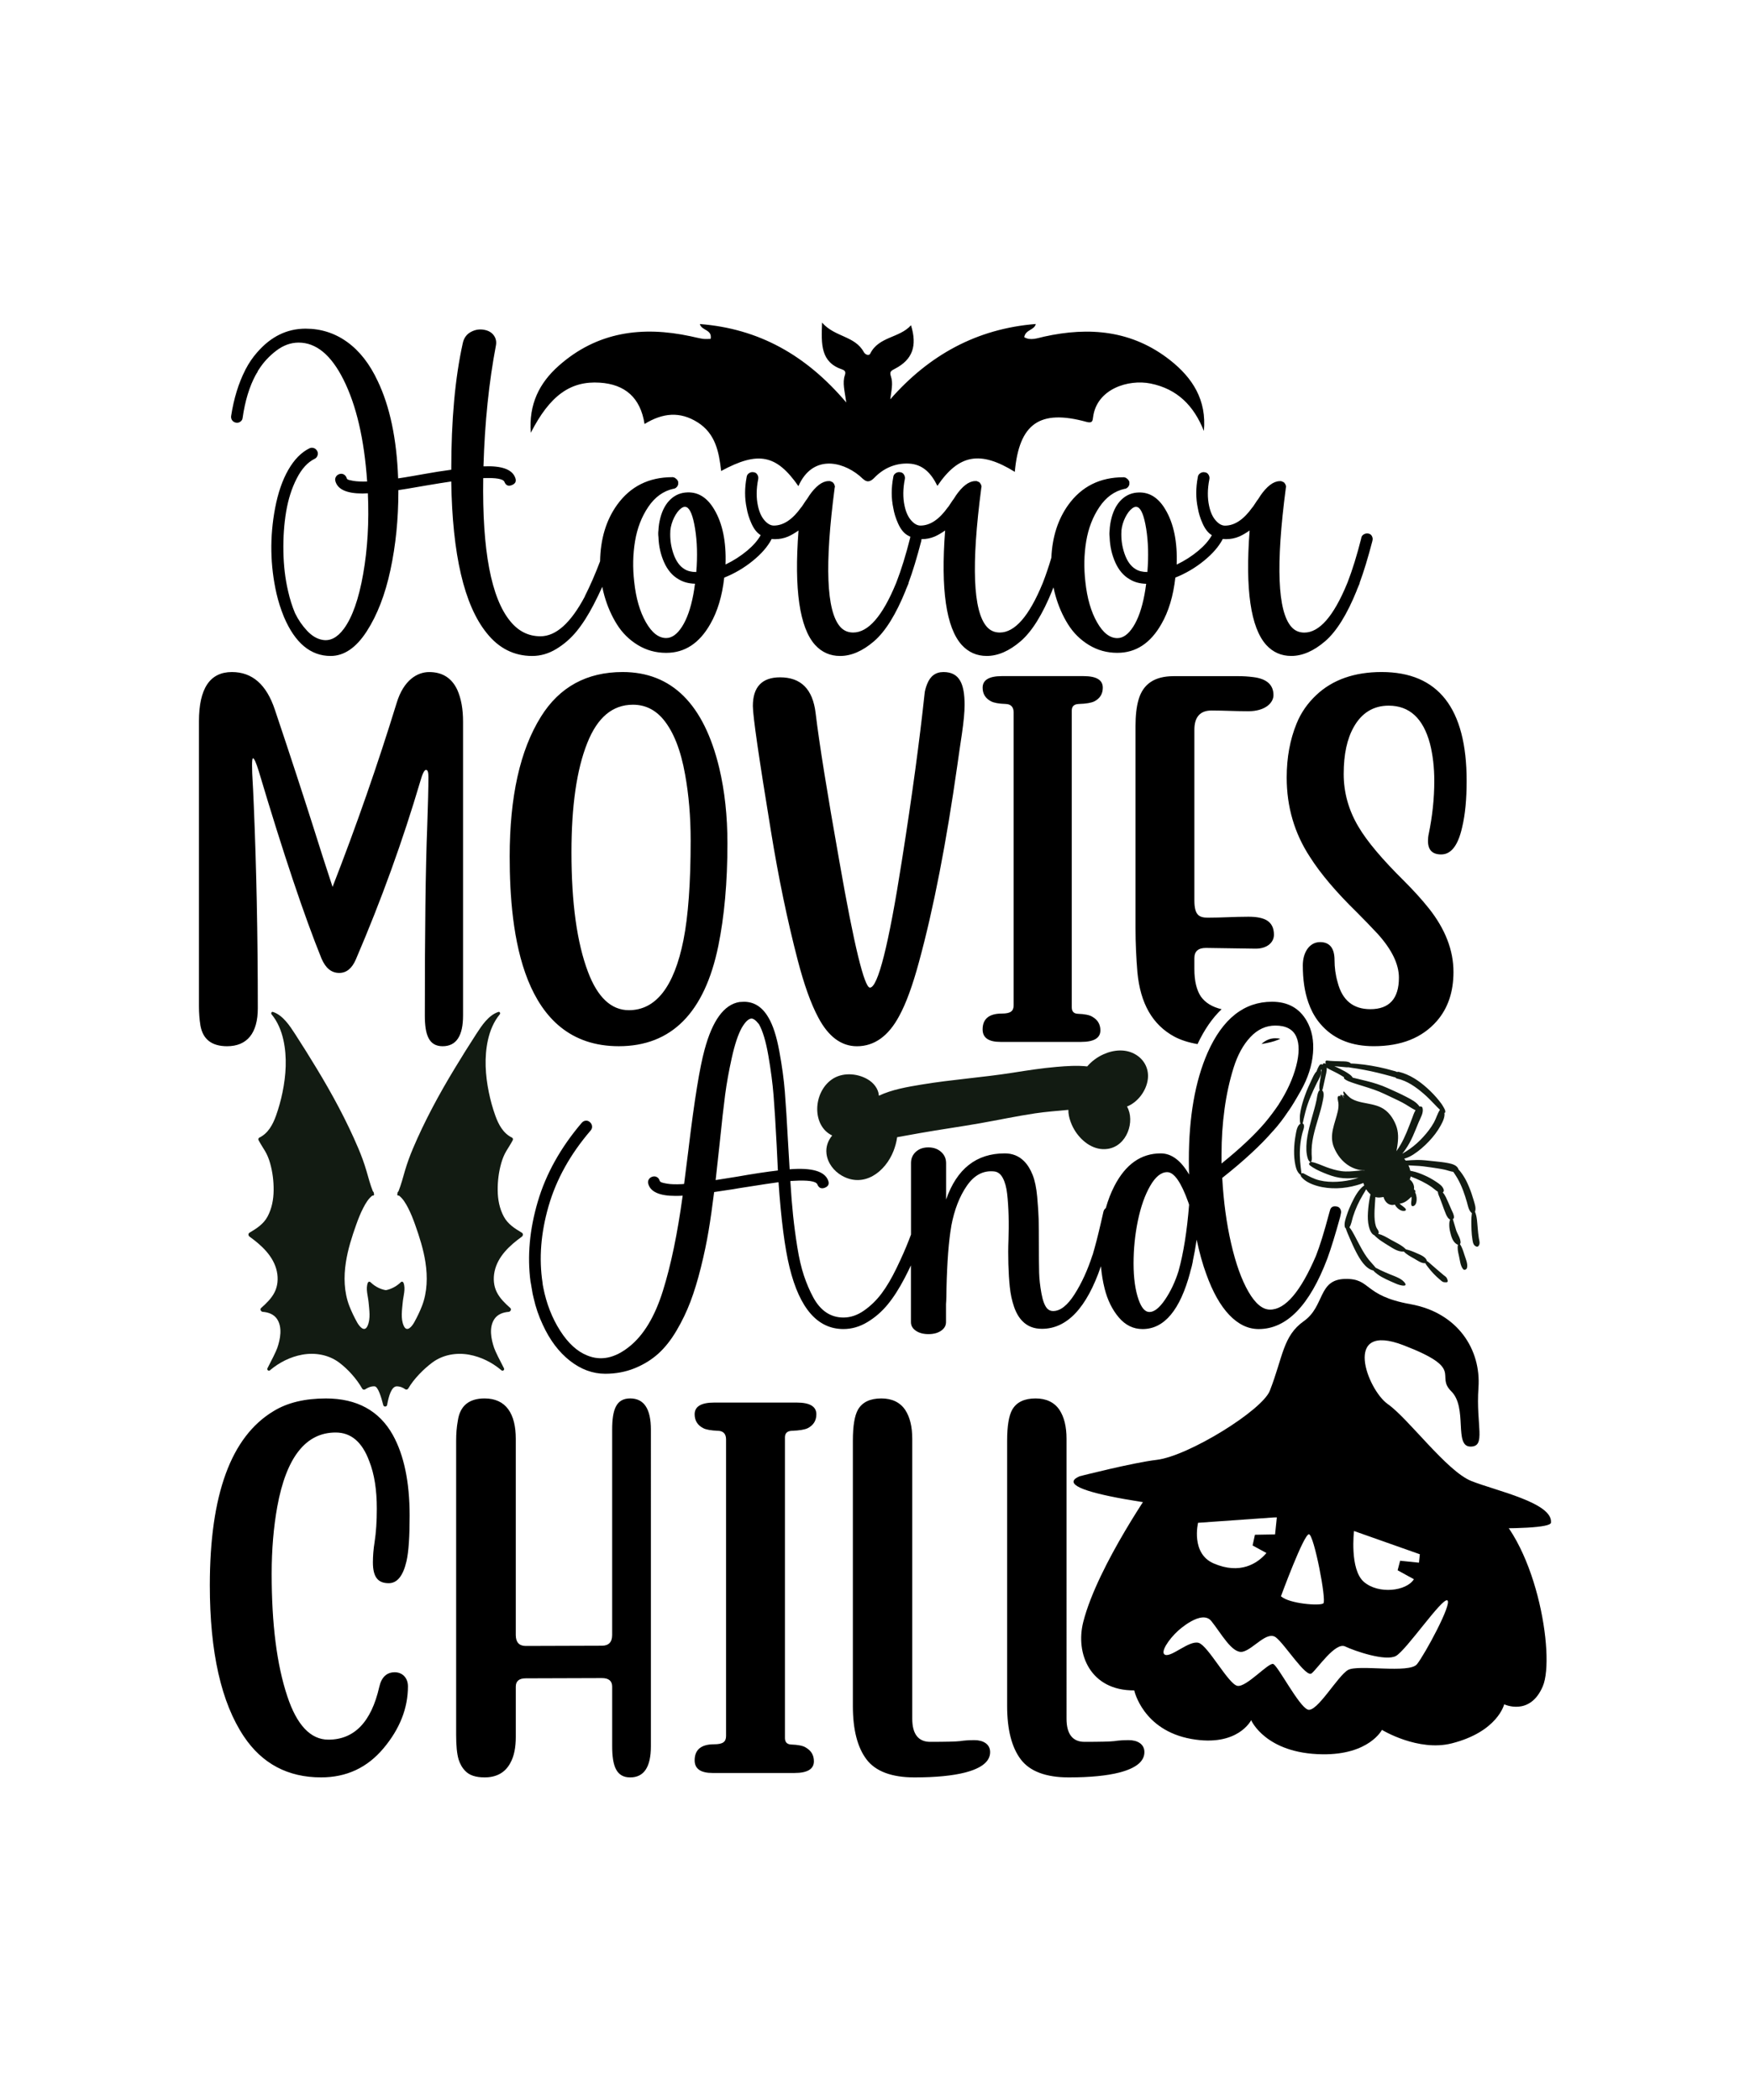
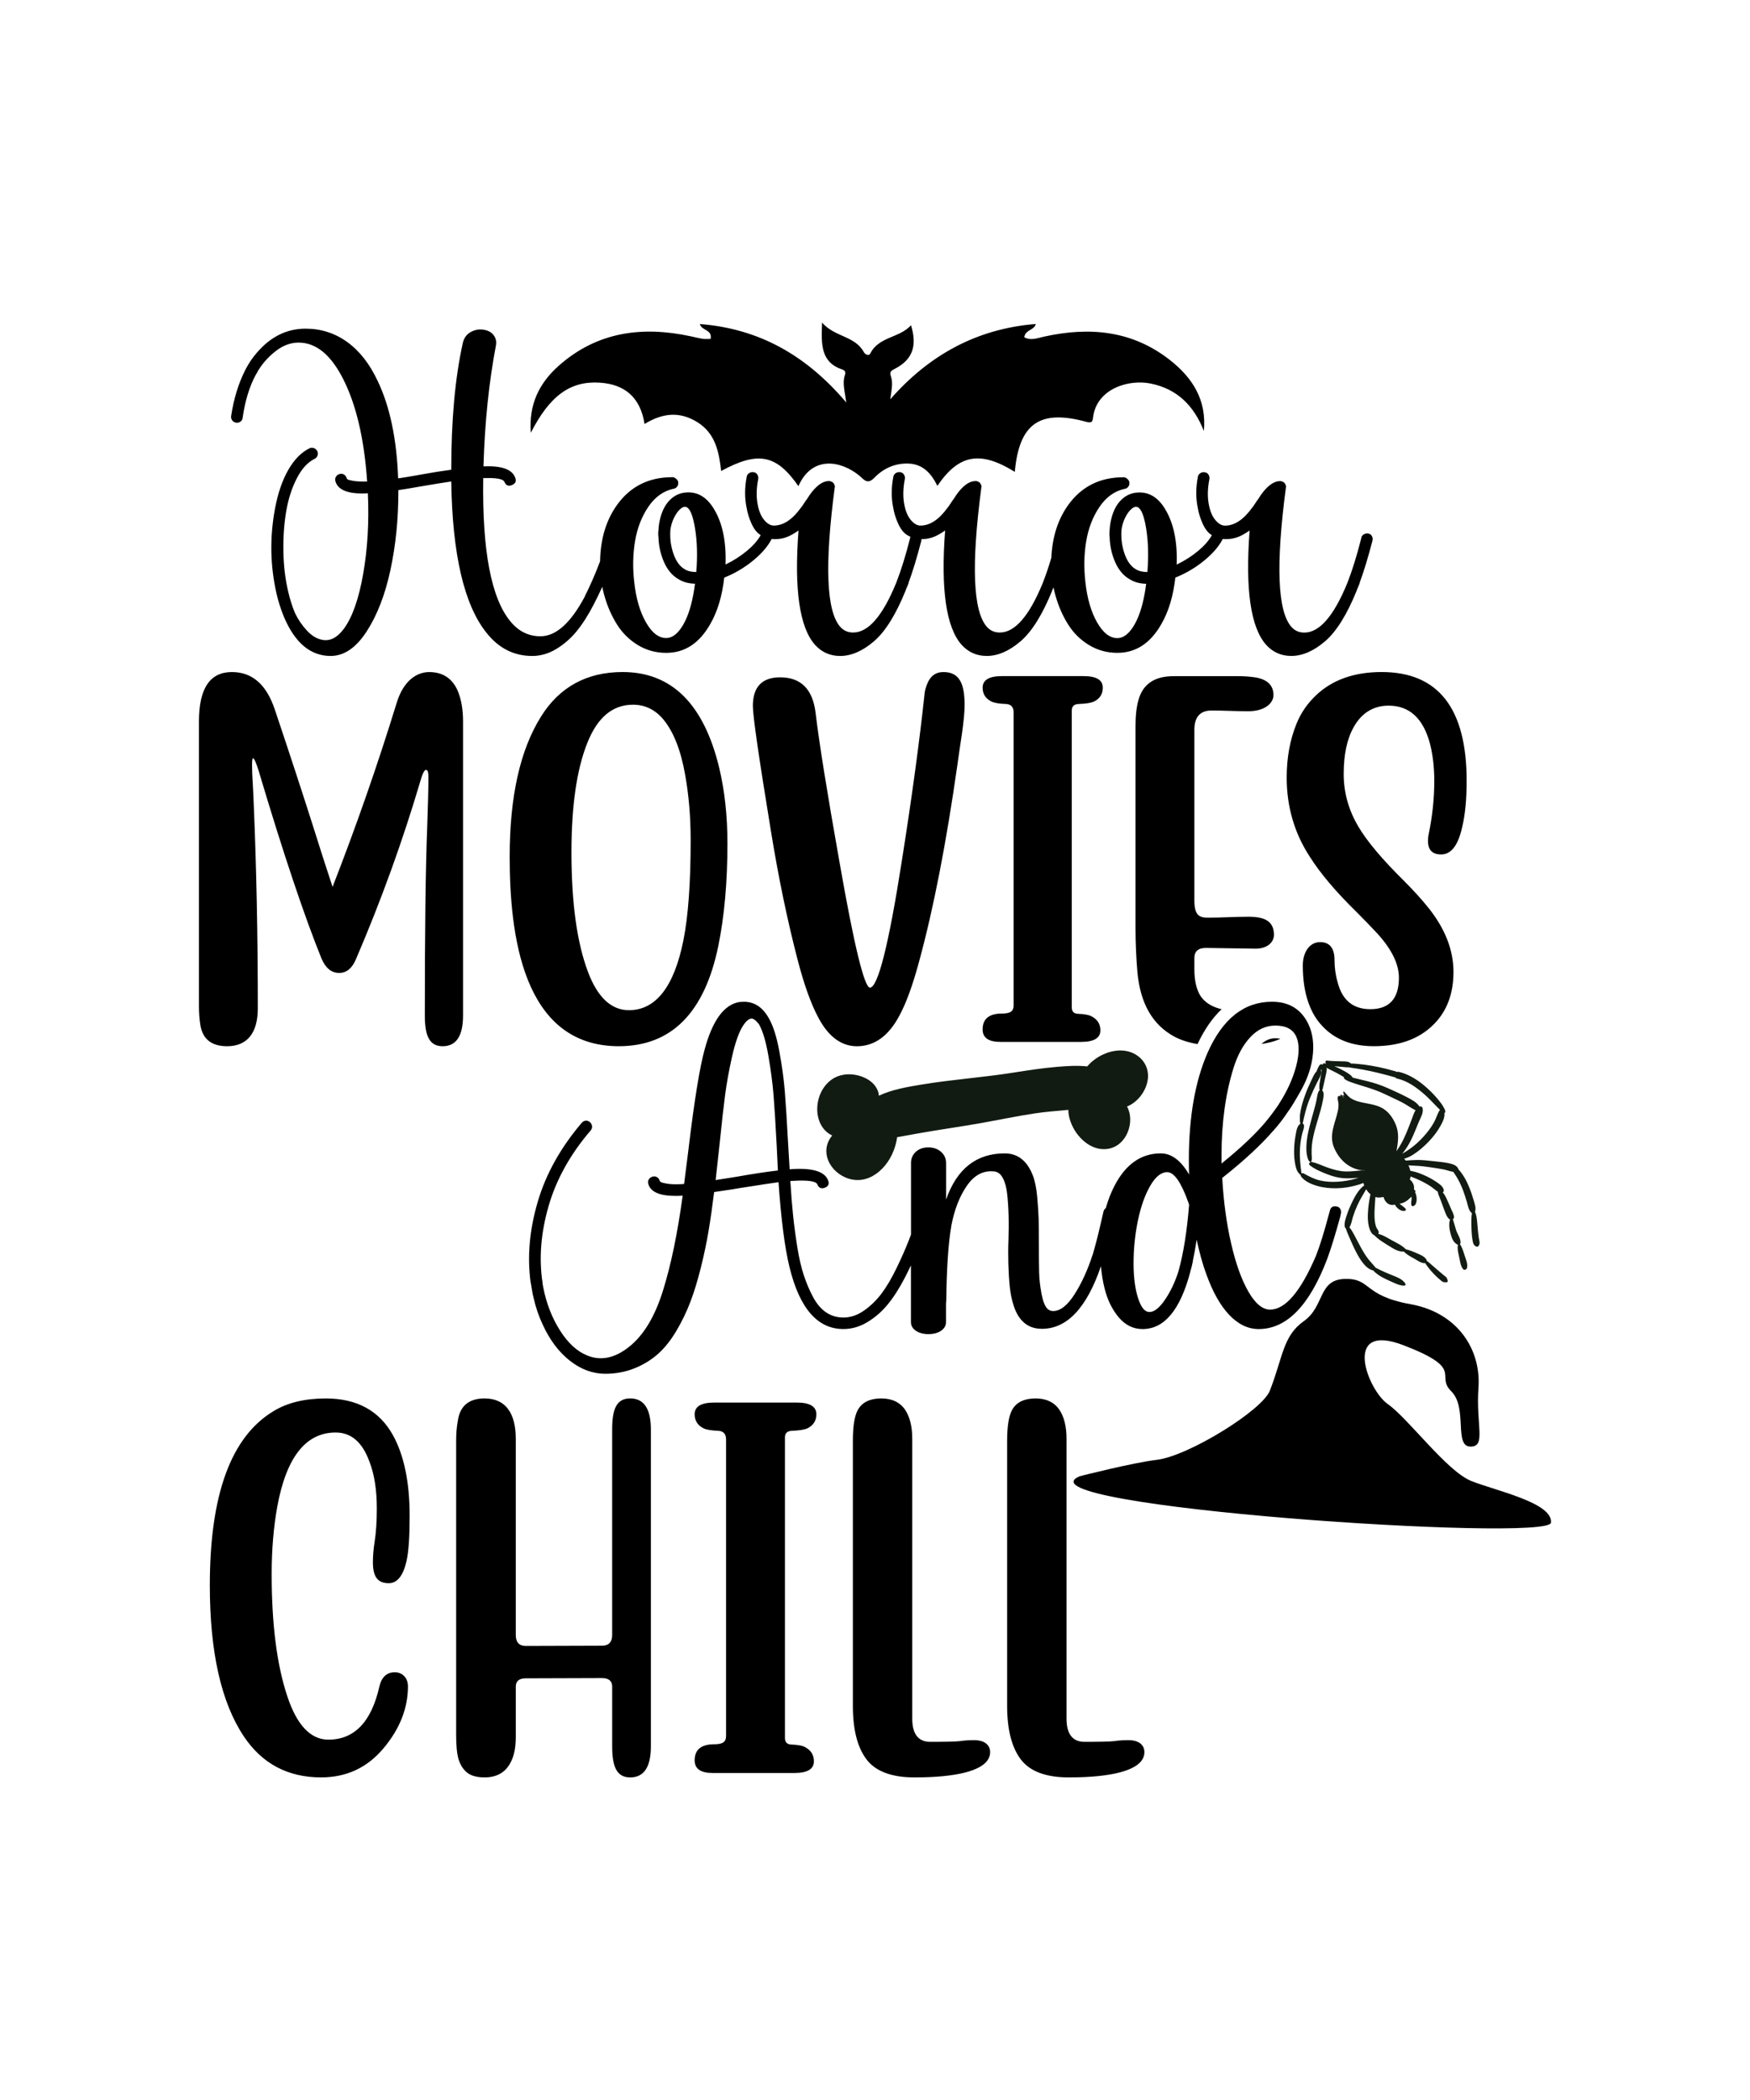
<svg xmlns="http://www.w3.org/2000/svg" version="1.1" id="Layer_1" x="0px" y="0px" viewBox="0 0 1080 1296" style="enable-background:new 0 0 1080 1296;" xml:space="preserve">
  <style type="text/css">
	.st0{fill:#121B12;}
</style>
  <g>
    <path class="st0" d="M888,679.14c-2.16-2.7-4.62-5.25-7.18-7.57c-4.95-4.49-10.85-8.47-17.41-10.06c-0.47-0.11-0.89-0.08-1.25,0.06   c-0.85-0.46-1.86-0.65-2.79-0.91c-1.35-0.38-2.7-0.76-4.06-1.1c-2.96-0.74-5.96-1.34-8.97-1.86c-2.95-0.52-5.91-0.9-8.89-1.15   c-1.22-0.1-2.53-0.21-3.83-0.22c-0.91-1.52-4.89-1.31-6.1-1.35c-2.86-0.12-5.73-0.1-8.58-0.46c-1.11-0.14-1.23,1.38-0.52,1.9   c-0.47-0.08-0.94-0.15-1.41-0.19c-0.45-0.04-0.76,0.47-0.67,0.87c-0.56-0.43-1.48-0.48-2,0.27c-0.8,1.17-1.38,2.46-1.81,3.8   c-1.47,1.44-2.43,3.87-3.18,5.43c-1.48,3.08-2.85,6.21-4,9.44c-1.12,3.14-2.11,6.35-2.72,9.63c-0.28,1.48-0.49,3.02-0.44,4.54   c0.03,1.01-0.01,2.25,0.35,3.26c-2.12,1.34-2.51,4.66-2.95,7.01c-0.59,3.17-0.9,6.41-0.95,9.63c-0.05,3.11,0.19,6.22,0.86,9.27   c0.51,2.35,1.36,4.36,3.23,5.81c-0.03,0.33,0.06,0.69,0.3,1c2.4,3.02,6.35,4.69,9.98,5.72c3.92,1.12,8.06,1.52,12.13,1.42   c4.12-0.1,8.28-0.78,12.24-1.91c1.35-0.39,2.73-0.8,4.02-1.36c0.14,0.52,0.31,1.03,0.51,1.53c-3.6,2.54-5.94,7.14-7.78,10.94   c-1.14,2.37-2.14,4.81-2.95,7.31c-0.76,2.33-1.7,4.83-1.25,7.3c0.08,0.43,0.3,0.73,0.6,0.9c0.69,2.16,1.63,4.24,2.53,6.32   c1.26,2.9,2.52,5.78,4,8.58c2.11,4.01,5.58,10.07,10.5,11.16c0.73,0.92,1.78,1.71,2.58,2.31c1.65,1.25,3.49,2.2,5.34,3.1   c1.8,0.87,3.65,1.65,5.48,2.46c1.69,0.75,3.91,1.6,5.79,1.42c0.55-0.05,0.83-0.54,0.6-1.04c-0.7-1.51-2.53-2.79-3.98-3.54   c-1.84-0.95-3.85-1.67-5.76-2.45c-1.86-0.77-3.7-1.58-5.53-2.43c-0.94-0.44-2.01-1.1-3.08-1.55c-1.36-1.72-2.93-3.29-4.31-5.01   c-1.81-2.25-3.31-4.77-4.71-7.29c-1.4-2.53-2.7-5.11-4.06-7.66c-0.92-1.72-1.88-3.48-3.13-4.99c1.24-1.92,1.53-4.44,2.21-6.59   c0.76-2.37,1.64-4.71,2.68-6.97c1.03-2.25,2.2-4.45,3.47-6.57c0.69-1.15,1.37-2.23,1.96-3.36c0.63,1.01,1.38,1.94,2.25,2.75   c0.14,0.13,0.28,0.25,0.43,0.37c-0.13,0.57-0.25,1.14-0.36,1.7c-0.62,3.1-1,6.27-1.2,9.42c-0.18,2.89-0.13,5.85,0.55,8.69   c0.41,1.72,1.45,4.75,3.38,5.44c2.46,2.65,5.93,4.65,8.97,6.55c2.8,1.75,5.86,3.81,9.24,3.53c1.77,1.84,4.08,3.07,6.31,4.3   c1.77,0.97,4.71,3.23,6.92,2.84c0.45,0.92,1.15,1.77,1.74,2.54c1.08,1.41,2.21,2.75,3.43,4.03c1.2,1.26,2.47,2.44,3.8,3.56   c0.6,0.5,1.22,1.14,1.94,1.45c0.69,0.3,1.43,0.22,2.17,0.25c0.48,0.02,0.96-0.53,0.78-1.01c-0.24-0.61-0.35-1.29-0.73-1.83   c-0.46-0.67-1.24-1.12-1.86-1.63c-1.35-1.1-2.67-2.24-3.99-3.39c-1.24-1.08-2.48-2.15-3.72-3.23c-0.79-0.68-1.63-1.52-2.58-2.06   c-0.45-2.48-4.12-3.86-6.11-4.74c-2.21-0.99-4.45-1.92-6.81-2.44c-2.59-2.66-6.15-4.14-9.34-5.95c-2.33-1.32-4.96-2.99-7.68-3.57   c0.11-0.23,0.18-0.5,0.22-0.76c0.13-1.04-0.75-1.96-1.22-2.81c-0.5-0.93-0.76-1.97-0.96-3c-0.5-2.61-0.46-5.37-0.38-8.01   c0.09-2.74,0.39-5.46,0.51-8.19c0.96,0.28,1.98,0.37,3.06,0.25c0.54-0.06,1.23-0.14,1.98-0.26c0.4,1.53,1.19,2.95,2.46,3.91   c1.24,0.94,3.08,1.32,4.5,0.73c0.12,0.23,0.25,0.46,0.4,0.69c1.2,1.84,3.6,3.77,5.91,3.14c0.42-0.11,0.69-0.65,0.43-1.04   c-0.96-1.41-2.61-2.13-3.83-3.33c1.35-0.14,2.68-0.62,3.93-1.41c1.2-0.75,2.24-1.75,3.24-2.74c0.05-0.05,0.11-0.11,0.17-0.17   c0.05,0.27,0.08,0.55,0.1,0.84c0.09,1.52-0.66,3.26,0.01,4.69c0.1,0.21,0.38,0.37,0.61,0.35c2.46-0.2,2.64-3.66,2.44-5.5   c-0.1-0.92-0.38-2.03-0.87-3.03c0.07-0.18,0.11-0.37,0.12-0.55c0.02-0.62-0.36-1.07-0.88-1.21c0.48-2.18-0.65-4.79-2.55-6.19   c0.27-0.57,0.43-1.2,0.51-1.85c0.11,0.04,0.22,0.08,0.32,0.12c2.24,0.84,4.43,1.75,6.57,2.83c2.15,1.08,4.24,2.28,6.22,3.66   c1.22,0.85,2.37,2,3.68,2.79c0.11,1.4,0.76,2.66,1.29,3.95c0.57,1.42,1.1,2.86,1.6,4.31c0.51,1.48,1.05,2.93,1.64,4.38   c0.61,1.5,1.13,3.06,2.4,4.13c0.19,0.16,0.41,0.27,0.65,0.34c-0.27,0.87-0.47,1.72-0.5,2.75c-0.06,1.61,0.14,3.28,0.51,4.85   c0.7,2.96,1.68,6.76,4.74,7.98c0.03,0.01,0.06,0.02,0.09,0.03c-0.44,2.24,0.03,4.42,0.58,6.7c0.63,2.63,0.85,6.2,2.58,8.33   c0.72,0.89,2.14,0.28,2.41-0.67c0.72-2.52-0.87-5.84-1.61-8.25c-0.72-2.32-1.42-4.52-2.72-6.53c0.23-0.26,0.39-0.6,0.39-0.93   c0-2.67-1.93-5.13-2.74-7.64c-0.43-1.33-0.82-2.66-1.19-4.01c-0.25-0.9-0.59-1.86-0.85-2.8c0.48-0.28,0.81-0.76,0.73-1.45   c-0.19-1.65-0.94-2.94-1.62-4.44c-0.68-1.52-1.29-3.06-1.99-4.57c-0.84-1.83-1.79-4.34-3.32-5.99c0.48-0.37,0.76-1.01,0.59-1.66   c-0.61-2.34-2.96-3.79-4.85-5.05c-2.2-1.47-4.54-2.76-6.96-3.83c-2.37-1.05-4.88-2.03-7.43-2.57c-0.43-0.09-0.9-0.19-1.38-0.28   c-0.24-1.15-0.64-2.28-1.15-3.35c1.4,0.12,2.81,0.19,4.25,0.24c3.23,0.11,6.33,0.51,9.52,1c2.87,0.44,5.75,0.81,8.58,1.43   c1.67,0.37,3.49,1.11,5.28,1.32c0.29,0.42,0.6,0.83,0.86,1.24c0.61,0.95,1.23,1.89,1.79,2.87c1.32,2.31,2.43,4.77,3.38,7.25   c0.92,2.43,1.71,4.92,2.43,7.42c0.64,2.22,0.98,4.8,2.73,6.47c0.1,0.09,0.2,0.17,0.31,0.22c-0.5,3.44-0.33,7.01-0.23,10.45   c0.06,2.02,0.27,4.05,0.59,6.05c0.28,1.79,0.63,3.63,2.56,4.21c0.52,0.16,0.97-0.14,1.26-0.53c1.05-1.43,0.39-3.12,0.11-4.72   c-0.35-2.02-0.5-4.07-0.69-6.11c-0.32-3.36-0.36-7-1.67-10.17c0-0.01,0.01-0.02,0.01-0.03c0.8-2.34-0.24-4.94-0.88-7.19   c-0.79-2.77-1.73-5.49-2.83-8.14c-1.06-2.57-2.26-5.05-3.82-7.36c-0.68-1-1.58-2.31-2.63-3.33c-0.76-2.68-3.98-3.49-6.38-3.97   c-3.12-0.62-6.31-0.9-9.47-1.23c-3.22-0.34-6.37-0.74-9.61-0.71c-2.4,0.02-4.78,0.2-7.16,0.38c-0.27-0.38-0.58-0.78-0.92-1.19   c0.27-0.07,0.52-0.15,0.74-0.21c1.73-0.52,3.4-1.4,4.92-2.37c3.46-2.22,6.63-4.99,9.46-7.96c2.84-2.97,5.41-6.28,7.38-9.9   c1.28-2.34,2.72-5.19,2.31-7.85c0.05,0,0.09,0.01,0.14,0.01c0.15,0,0.27-0.11,0.32-0.25c0.36-1.14-0.61-2.53-1.14-3.49   C889.98,681.65,888.98,680.37,888,679.14z M836.54,727.41c-3.65,1.07-7.38,1.68-11.18,1.9c-3.69,0.21-7.41,0.01-11.01-0.86   c-3.58-0.86-6.63-2.55-9.83-4.28c-0.52-0.28-0.98-0.2-1.31,0.06c-0.65-4.83-1.2-9.7-0.98-14.6c0.13-2.83,0.46-5.65,1.05-8.42   c0.26-1.21,0.56-2.42,0.95-3.59c0.41-1.27,0.68-2.08,0.46-3.34c-0.08-0.45-0.41-0.77-0.81-0.93c0.34-0.9,0.43-1.94,0.67-2.84   c0.38-1.44,0.7-2.88,1.07-4.32c0.81-3.19,1.89-6.31,3.17-9.34c1.22-2.92,2.54-5.8,3.95-8.63c1.02-2.05,3.23-5.23,2.45-7.65   c-0.01-0.03-0.02-0.05-0.03-0.08c0.16-0.19,0.32-0.37,0.48-0.57c-0.01,0.08-0.01,0.16-0.02,0.24c-0.16,1.74-0.43,3.46-0.7,5.19   c-0.34,2.18-1.06,5.22-0.5,7.57c-0.28,0.13-0.52,0.34-0.68,0.67c-0.81,1.7-0.91,3.58-1.29,5.41c-0.37,1.78-0.82,3.55-1.3,5.3   c-1.04,3.81-2.17,7.59-3.12,11.43c-0.93,3.78-1.68,7.62-1.81,11.52c-0.06,1.79-0.02,3.6,0.31,5.37c0.26,1.42,0.68,3.69,2.04,4.48   c0.08,0.05,0.17,0.06,0.26,0.06c-0.79,0.28-1.33,1.29-0.52,1.95c2.53,2.05,5.55,3.42,8.54,4.67c3.15,1.31,6.37,2.48,9.75,3.03   c3.26,0.54,6.52,0.45,9.8,0.16c0.63-0.05,1.31-0.09,2-0.13C837.76,727.03,837.15,727.23,836.54,727.41z M861.83,710.39   c-0.02,0.03-0.04,0.05-0.05,0.08c0.29-1.35,0.47-2.54,0.56-3.16c0.68-4.43,0.83-8.7-0.84-12.94c-1.78-4.55-4.83-8.82-9.33-10.97   c-3.64-1.74-7.67-2.2-11.58-3.04c-2.12-0.46-4.24-1.05-6.15-2.11c-2.01-1.12-3.42-2.83-4.89-4.53c-0.24-0.27-0.59,0.04-0.55,0.32   c0.12,0.82,0.35,1.56,0.65,2.24c-0.23-0.16-0.48-0.32-0.75-0.46c-0.22-0.12-0.52,0.14-0.36,0.37c0.36,0.51,0.66,1.07,0.95,1.63   c-0.5-0.64-1.02-1.27-1.41-1.95c-0.34-0.59-1.17-0.07-0.9,0.52c0.06,0.13,0.12,0.25,0.18,0.38c-0.39-0.4-0.84-0.6-1.33-0.33   c-1.07,0.59-0.14,3.3-0.05,4.22c0.17,1.77-0.01,3.53-0.4,5.26c-1.69,7.5-5.53,14.56-2.31,22.26c1.94,4.65,5.1,8.78,9.46,11.4   c2.53,1.52,6.16,2.83,9.46,2.68c-0.05,0.04-0.09,0.08-0.13,0.12c-1.46-0.14-3.01,0.03-4.34,0.16c-3.24,0.32-6.53,0.66-9.78,0.23   c-3.21-0.43-6.37-1.38-9.4-2.49c-3.01-1.1-5.97-2.61-9.13-3.17c-0.14-0.02-0.27-0.02-0.41,0c0.08-0.04,0.15-0.11,0.2-0.19   c0.71-1.26,0.27-3.28,0.26-4.68c-0.02-1.82-0.02-3.62,0.16-5.44c0.38-3.81,1.3-7.58,2.33-11.26c1.02-3.64,2.2-7.24,3.17-10.9   c0.46-1.75,0.9-3.51,1.24-5.29c0.35-1.8,0.78-3.59,0.3-5.39c-0.1-0.39-0.36-0.69-0.68-0.9c0.38-1.02,0.58-2.19,0.81-3.19   c0.38-1.63,0.75-3.27,1.07-4.91c0.28-1.41,1.1-4.01,0.9-5.99c2.24,1.36,4.71,2.38,6.99,3.64c1.28,0.71,2.55,1.45,3.78,2.24   c-0.18,0.26-0.2,0.6,0.09,0.87c1.49,1.37,3.68,1.98,5.56,2.65c2.08,0.74,4.22,1.34,6.33,2c4.32,1.35,8.68,2.73,12.77,4.7   c3.71,1.78,7.48,3.46,11.13,5.35c2.79,1.45,5.37,3.38,8.17,4.77c-0.96,1.52-1.51,3.44-2.13,5.02c-1.11,2.85-2.15,5.73-3.34,8.54   c-1.15,2.72-2.4,5.43-3.91,7.97C863.46,707.97,862.68,709.19,861.83,710.39z M884.95,692.7c-1.82,3.28-4.15,6.27-6.68,9.03   c-2.48,2.72-5.21,5.2-8.22,7.32c-1.31,0.92-2.66,1.77-4.03,2.6c-0.18,0.11-0.39,0.22-0.6,0.33c0.77-0.91,1.44-1.88,1.95-2.61   c1.81-2.56,3.27-5.33,4.56-8.19c1.26-2.8,2.39-5.66,3.55-8.51c1.12-2.73,3.21-5.91,2.43-8.89c-0.23-0.87-1.1-1.13-1.85-0.86   c-1.83-2.78-5.16-4.43-8.08-5.96c-3.81-2-7.77-3.73-11.69-5.5c-4.2-1.9-8.58-3.25-13.04-4.36c-2.15-0.53-4.29-1.08-6.45-1.56   c-0.65-0.15-1.33-0.33-2.03-0.5c-0.47-0.97-1.46-1.69-2.33-2.3c-1.62-1.13-3.34-2.07-5.12-2.95c-1.24-0.61-2.53-1.24-3.84-1.8   c0.97,0.11,1.94,0.18,2.85,0.26c1.52,0.14,3.05,0.27,4.57,0.41c0.34,0.03,0.76,0.04,1.17-0.02c1.86,0.37,3.8,0.57,5.6,0.87   c2.81,0.46,5.61,1,8.4,1.59c2.79,0.59,5.54,1.28,8.3,2c1.36,0.35,2.71,0.7,4.06,1.08c0.88,0.25,1.76,0.59,2.65,0.68   c0.25,0.38,0.65,0.67,1.23,0.8c6.21,1.42,11.49,5.18,16.24,9.27c2.46,2.11,4.69,4.43,6.93,6.76c1.04,1.08,2.06,2.19,3.18,3.19   C887.06,687.28,886.36,690.16,884.95,692.7z" />
    <g>
      <path class="st0" d="M695.53,682.88c6.57-2.61,11.83-9.52,12.81-16.64c0.86-6.21-1.86-11.92-7.17-15.25    c-6.19-3.88-13.81-3.22-20.24-0.3c-3.9,1.77-7.28,4.31-9.97,7.44c-6.29-0.7-12.88-0.22-18.99,0.3    c-9.01,0.77-17.96,2.17-26.89,3.58c-18.76,2.96-37.73,4.22-56.47,7.34c-8.69,1.44-18.08,3.03-26.21,6.86    c-0.23-4.17-3.19-8.05-7.28-10.32c-6.58-3.66-15.52-4.14-21.83,0.32c-11.69,8.27-12.25,28.62,0.28,34.55    c-2.54,3.14-4.03,6.9-3.5,11.3c0.69,5.7,4.55,10.69,9.47,13.49c13.65,7.78,26.87-2.37,31.88-15.23c0.92-2.35,1.84-5.4,2.25-8.51    c4.74-0.82,9.45-1.71,14.13-2.54c12.32-2.18,24.7-3.89,37.02-6.06c11.31-2,22.54-4.39,33.9-6.1c6.85-1.03,13.75-1.5,20.62-2.17    c-0.13,4.76,2.28,10.27,4.48,13.53c4.36,6.51,11.6,11.77,19.79,10.55C695.6,707.27,700.64,691.9,695.53,682.88z" />
    </g>
-     <path class="st0" d="M322.01,760.73c-4.39-2.59-8.6-5.29-11.08-9.9c-2.69-4.98-3.73-10.6-3.78-16.22   c-0.06-5.62,0.63-11.27,2.16-16.68c0.76-2.68,1.72-5.15,3.14-7.55c1.32-2.23,2.76-4.37,3.97-6.67c0.28-0.53,0.17-1.34-0.43-1.63   c-5.44-2.64-8.31-8.03-10.28-13.5c-1.7-4.71-3.02-9.56-4.03-14.46c-2.16-10.53-2.88-21.63-0.57-32.2   c1.26-5.74,3.55-11.37,7.32-15.93c0.52-0.62,0.06-1.77-0.86-1.48c-6.17,2.03-10.34,8.53-13.69,13.68   c-4.5,6.91-8.85,13.93-13.13,20.98c-9.68,15.94-18.63,32.47-25.91,49.65c-1.89,4.47-3.55,9.01-4.92,13.66   c-1.26,4.27-2.34,8.63-4.02,12.76c-0.38,0.28-0.62,0.79-0.6,1.29c-0.02,0.08-0.04,0.19-0.06,0.26c-0.34,0.69,0.43,1.32,0.94,1.03   c2.52,1.91,4.22,4.85,5.65,7.6c1.74,3.36,3.12,6.89,4.39,10.45c2.68,7.55,5.12,15.21,6.34,23.14c1.38,8.97,1.17,18.39-2.12,26.93   c-1.31,3.4-3.01,6.89-4.77,10.08c-1.36,2.45-4.51,6.53-6.47,2.26c-2.02-4.39-1.07-9.92-0.66-14.55c0.34-3.83,1.92-8.29,0.49-12.04   c-0.27-0.72-1.07-0.96-1.61-0.43c-3.17,3.07-6.54,4.41-9.26,4.96c-2.78-0.45-6.21-1.74-9.56-4.96c-0.55-0.52-1.34-0.29-1.61,0.43   c-1.44,3.76,0.15,8.21,0.49,12.04c0.4,4.63,1.35,10.16-0.66,14.55c-1.96,4.28-5.11,0.19-6.47-2.26c-1.76-3.19-3.46-6.68-4.77-10.08   c-3.29-8.55-3.5-17.97-2.12-26.93c1.22-7.93,3.66-15.59,6.35-23.14c1.27-3.56,2.64-7.09,4.39-10.45c1.43-2.75,3.13-5.7,5.65-7.6   c0.52,0.29,1.29-0.34,0.95-1.03c-0.02-0.08-0.04-0.19-0.06-0.26c0.02-0.5-0.22-1.01-0.6-1.29c-1.68-4.14-2.76-8.49-4.02-12.76   c-1.37-4.65-3.03-9.19-4.92-13.66c-7.28-17.18-16.23-33.71-25.91-49.65c-4.28-7.05-8.63-14.07-13.13-20.98   c-3.35-5.15-7.53-11.65-13.69-13.68c-0.91-0.3-1.37,0.85-0.86,1.48c3.77,4.56,6.06,10.19,7.32,15.93   c2.31,10.57,1.59,21.67-0.57,32.2c-1.01,4.9-2.34,9.75-4.03,14.46c-1.97,5.47-4.84,10.86-10.29,13.5c-0.6,0.29-0.71,1.1-0.43,1.63   c1.21,2.29,2.65,4.44,3.97,6.67c1.42,2.4,2.39,4.87,3.14,7.55c1.53,5.42,2.22,11.06,2.16,16.68c-0.06,5.62-1.1,11.24-3.78,16.22   c-2.48,4.61-6.69,7.3-11.08,9.9c-0.98,0.58-0.84,1.84,0,2.45c7.42,5.36,14.88,12.14,16.85,21.48c0.91,4.33,0.58,8.99-1.46,12.96   c-1.95,3.78-5.06,6.77-8.21,9.56c-0.99,0.88-0.13,2.34,1,2.42c3.39,0.25,6.79,1.46,8.76,4.39c3.46,5.14,2.04,12.44,0.17,17.89   c-0.79,2.28-3.76,8.13-6.06,12.53c-0.57,1.08,0.9,2.08,1.69,1.14c0.01-0.02,0.03-0.03,0.04-0.05c5.66-4.74,12.45-8.15,19.72-9.47   c7.88-1.44,16.24,0,22.74,4.83c5.39,4.01,10.91,10.15,14.25,16.09c0.38,0.68,1.26,0.89,1.9,0.46c1.27-0.86,3.43-2.01,5.8-1.84   c2.04,0.14,4.01,6.36,5.31,11.54c0.32,1.3,2.18,1.22,2.41-0.09c0.9-5.22,2.65-11.45,5.93-11.45c2.27,0,4.06,0.96,5.15,1.74   c0.64,0.46,1.53,0.29,1.93-0.39c3.43-5.92,9.49-12.05,14.88-16.05c6.5-4.83,14.85-6.27,22.74-4.83c7.27,1.33,14.07,4.74,19.72,9.47   c0.02,0.02,0.03,0.04,0.05,0.05c0.79,0.93,2.26-0.06,1.69-1.14c-2.31-4.41-5.28-10.25-6.06-12.53c-1.87-5.45-3.29-12.75,0.17-17.89   c1.97-2.93,5.37-4.13,8.76-4.39c1.13-0.09,1.99-1.55,1-2.42c-3.15-2.79-6.26-5.78-8.21-9.56c-2.05-3.97-2.38-8.63-1.46-12.96   c1.97-9.34,9.43-16.13,16.85-21.48C322.86,762.57,323,761.31,322.01,760.73z" />
    <g>
      <path d="M666.18,911.09c0,0,32.8-8.4,47.66-10.15c19.53-2.3,65.08-30.51,69.83-42.67c8.18-20.96,8-33.76,20.98-42.94    c12.98-9.18,8.66-25.58,25.25-26.04c16.59-0.46,10.97,10.26,40.49,15.56c29.53,5.3,43.69,28.27,42.03,51.55    c-1.66,23.29,4.98,36.53-5.02,36.35c-10.26-0.18-1.53-23.98-11.76-34.12c-10.23-10.14,8.93-13.62-29.39-28.39    c-38.32-14.77-22.39,27.48-9.77,36.3c12.62,8.82,36.32,41.35,51.48,47.43c15.16,6.08,50.49,13.44,49.21,25.74    C955.92,952.03,624.42,929.65,666.18,911.09z" />
-       <path d="M915.75,927.21c-28.09-18.45-202.51-11.98-202.51-11.98s-35.74,50.64-44.69,85.64c-5.05,19.78,4.36,42.55,31.44,42.35    c0,0,5.24,24.6,35.24,29.96c28.73,5.13,36.91-11.59,36.91-11.59s8.8,20.59,43.95,21.06c28.91,0.39,36.76-15.07,36.76-15.07    s22.3,13.63,43.16,8.31c28.29-7.21,32.29-24.09,32.29-24.09s15.87,7.58,23.82-11.11C960.07,1022.02,947.67,948.18,915.75,927.21z     M835.62,944.85l40.62,14.35l-0.54,5.2l-11.62-1.2l-1.54,5.89l10.04,5.52c-4.62,7.42-21.84,9.39-30.81,1.69    C832.78,968.59,835.62,944.85,835.62,944.85z M807.82,946.86c3.12,0.32,10.94,40.98,8.89,42.65c-2.05,1.67-21.03,0.28-26.18-4.39    C790.53,985.12,804.7,946.54,807.82,946.86z M739.38,939.78l48.62-3.43l-1.1,10.6l-12.43,0.22l-1.44,6.61l8.54,4.65    c-5.57,6.57-16.35,13.46-32.62,6.4C734.75,958.66,739.38,939.78,739.38,939.78z M874.47,1027.07c-4.75,5.9-36.09,0.02-42.47,3.5    c-6.37,3.48-19.33,26.57-24.92,24.49c-5.59-2.08-18.42-27.09-21.32-28.14c-2.9-1.05-16.53,14.45-22.07,13.5    c-5.54-0.95-18.11-24.81-23.94-26.54s-16.82,9.07-20.78,7.34c-3.14-1.37,2.22-9.5,8.12-14.85c0,0,14.45-13.35,20.45-5.97    c6,7.39,12.91,20.51,19.47,18.93c6.55-1.58,14.89-13.12,20.46-8.78c5.57,4.34,18.44,24.84,21.93,22.19    c3.49-2.65,14.63-19.54,20.73-16.65c6.09,2.89,24.97,9.35,31.35,5.88c6.37-3.48,28.55-36.14,31.74-34.31    C896.41,989.49,879.22,1021.17,874.47,1027.07z" />
    </g>
    <path d="M492.73,300.01c-13.59-19.51-24.82-21.74-47.68-9.34c-1.34-11.82-3.52-23.08-14.51-30.02c-10.9-6.88-21.5-5.89-32.77,1.02   c-2.5-16.23-12-24.49-27.59-25.51c-18.14-1.19-30.84,7.94-42.6,30.92c-1.33-17.61,5.29-30.75,17.23-41.34   c23.68-21.01,51.44-24.63,81.36-18.22c2.53,0.54,5.05,1.2,7.6,1.59c1.54,0.23,3.15,0.04,4.79,0.04c1.11-5.91-5.63-5.03-6.64-9.17   c36.31,2.84,65.45,19.05,90.36,48.42c-1-7.23-2.48-12.06-0.9-16.77c0.64-1.92,0.3-2.95-1.66-3.62   c-13.29-4.53-12.91-15.38-12.39-28.91c7.95,9.06,20.25,8.08,25.78,18.21c0.84,1.54,3.16,2.53,3.96,0.91   c5.24-10.59,18.08-9.56,25.15-17.49c3.93,12.75,0.95,21.15-9.75,26.76c-2.43,1.27-3.65,1.79-2.66,4.73   c1.5,4.46,0.26,8.92-0.39,14.22c23.95-27.34,53.43-43.59,89.81-46.49c-0.92,3.93-6.31,3.34-7.14,8.15   c3.92,2.3,8.06,0.58,12.22-0.34c27.93-6.19,54.33-3.91,77.7,14.43c14.05,11.03,22.74,24.72,20.95,43.79   c-6.09-15.46-16.33-25.97-32.95-29.3c-13.58-2.73-33.07,3.25-35.4,20.61c-0.31,2.34-0.33,4.11-4.12,3.07   c-28.85-7.93-41.52,1.03-44.21,30.84c-21.22-13.14-34.5-10.94-47.78,8.66c-3.77-7.71-8.94-13.44-17.83-13.77   c-8.31-0.31-15.48,2.97-21.02,8.71c-4.4,4.55-6.41,1.16-9.29-1.23C519.08,284.28,501.21,280.88,492.73,300.01z" />
    <path d="M231.2,951.5c0.9-5.86,1.35-12.62,1.35-20.43c0-11.57-1.5-21.33-4.66-29.29c-4.36-11.87-11.27-17.72-20.73-17.72   c-18.47,0-30.49,15.32-36.05,45.81c-2.25,12.47-3.45,26.29-3.45,41.46c0,30.79,3.15,56.02,9.61,75.4   c5.86,17.87,14.42,26.89,25.38,26.89c15.92,0,26.44-10.81,31.39-32.44c1.35-6.16,4.65-9.16,9.61-9.16c4.35,0,8.11,3.15,8.11,8.71   c0,13.37-4.96,26.14-15.02,38.15c-10.06,12.02-22.83,18.02-38.6,18.02c-20.43,0-36.35-8.41-47.62-25.23   c-13.97-20.88-21.03-51.97-21.03-93.27c0-56.03,13.07-91.77,39.35-107.54c8.56-5.26,19.38-7.81,32.29-7.81   c19.08,0,32.89,7.51,41.3,22.53c6.91,12.47,10.37,29.14,10.37,49.72c0,13.07-0.6,22.38-1.95,28.24   c-2.1,9.01-5.71,13.52-10.96,13.52c-6.76,0-9.76-3.91-9.76-12.92C230.15,960.36,230.45,956.16,231.2,951.5z M388.91,863.03   c-8.56,0-11.12,6.76-11.12,19.23v126.77c0,4.36-2.1,6.61-6.31,6.61l-47.01,0.15c-4.06,0-6.16-2.25-6.16-6.76V887.97   c0-15.47-6.01-24.93-19.23-24.93c-9.61,0-15.17,4.51-16.52,13.67c-0.75,4.06-1.05,8.11-1.05,12.47v181.44   c0,6.46,0.45,11.57,1.5,15.17c0.9,2.85,2.25,5.26,4.21,7.21c2.41,2.55,6.31,3.9,11.87,3.9c7.36,0,12.77-3,15.92-9.01   c2.25-4.06,3.31-9.46,3.31-16.07v-30.94c0-3.45,2.1-5.11,6.16-5.11l47.01-0.15c4.21,0,6.31,1.8,6.31,5.26v36.8   c0,12.17,2.55,19.23,11.12,19.23c8.56,0,12.77-6.46,12.77-19.23V882.26C401.68,869.49,397.47,863.03,388.91,863.03z M488.64,883.01   c4.81-0.15,8.11-0.75,9.91-1.65c3.46-1.8,5.26-4.66,5.26-8.56c0-4.81-4.06-7.21-12.02-7.21h-51.07c-7.96,0-12.02,2.4-12.02,7.21   c0,3.91,1.8,6.76,5.26,8.56c1.65,0.9,4.81,1.5,9.31,1.65c3.15,0.15,4.81,1.95,4.81,5.26v183.09c0,3.61-1.95,5.11-7.36,5.11   c-7.96,0-12.02,3.3-12.02,9.91c0,5.26,3.75,7.81,11.11,7.81h50.47c7.96,0,12.02-2.4,12.02-7.21c0-3.76-1.65-6.61-5.11-8.56   c-1.65-1.05-4.65-1.65-9.01-1.8c-2.55-0.15-3.76-1.5-3.76-4.06v-185.5C484.43,884.51,485.78,883.16,488.64,883.01z M601.44,1073.92   c-3.15,0-6.16,0.15-9.01,0.6c-2.7,0.3-8.86,0.45-18.33,0.45c-7.36,0-11.11-4.81-11.11-14.27V887.97c0-7.66-1.5-13.52-4.36-17.87   c-3.15-4.66-8.11-7.06-14.72-7.06c-6.91,0-11.71,2.25-14.42,6.91c-2.1,3.75-3.15,10.06-3.15,19.23v163.72   c0,14.57,2.85,25.53,8.41,32.89c5.56,7.36,15.47,11.12,29.59,11.12c13.22,0,23.58-1.05,31.24-3c10.36-2.7,15.47-6.91,15.47-12.62   C611.05,1076.32,606.69,1073.92,601.44,1073.92z M696.66,1073.92c-3.15,0-6.16,0.15-9.01,0.6c-2.7,0.3-8.86,0.45-18.33,0.45   c-7.36,0-11.12-4.81-11.12-14.27V887.97c0-7.66-1.5-13.52-4.36-17.87c-3.15-4.66-8.11-7.06-14.72-7.06   c-6.91,0-11.71,2.25-14.42,6.91c-2.1,3.75-3.15,10.06-3.15,19.23v163.72c0,14.57,2.85,25.53,8.41,32.89   c5.56,7.36,15.47,11.12,29.59,11.12c13.22,0,23.58-1.05,31.24-3c10.36-2.7,15.47-6.91,15.47-12.62   C706.27,1076.32,701.92,1073.92,696.66,1073.92z" />
    <path d="M846.7,330.92c-0.45-0.89-1.16-1.43-2.15-1.63c-0.99-0.2-1.93-0.05-2.82,0.44c-0.89,0.5-1.44,1.24-1.63,2.23v0.15   c-2.67,10.58-5.49,19.68-8.45,27.29c0,0.1-0.05,0.22-0.15,0.37c-0.1,0.15-0.15,0.27-0.15,0.37c-8.3,20.17-17.11,30.26-26.4,30.26   c-3.26,0-5.93-1.19-8.01-3.56c-8.51-9.69-9.64-38.21-3.41-85.58c0-0.1,0.02-0.22,0.07-0.37c0.05-0.15,0.07-0.27,0.07-0.37v-0.59   l-0.15-0.15v-0.3c0-0.1-0.03-0.15-0.07-0.15c-0.05,0-0.07-0.05-0.07-0.15c0-0.1-0.03-0.15-0.07-0.15c-0.05,0-0.07-0.05-0.07-0.15   c0-0.1-0.05-0.2-0.15-0.3v-0.15h-0.15c-0.1,0-0.15-0.05-0.15-0.15c0-0.1-0.05-0.2-0.15-0.3c-0.1-0.1-0.2-0.2-0.29-0.3   c-0.1-0.1-0.2-0.15-0.3-0.15c-0.1,0-0.15-0.02-0.15-0.07c0-0.05-0.05-0.07-0.15-0.07c-0.59-0.3-0.94-0.45-1.04-0.45h-0.15h-0.15   h-0.3h-0.44c-3.86,0.1-7.86,3.17-12.01,9.2v0.15l-0.15,0.15c-0.2,0.3-0.47,0.72-0.82,1.26c-0.35,0.54-0.62,0.92-0.82,1.11   l-2.67,4.01c0,0.1-0.05,0.15-0.15,0.15c-0.1,0-0.15,0.05-0.15,0.15c-5.34,7.52-10.98,11.27-16.91,11.27   c-1.98,0-3.91-1.09-5.79-3.26c-1.88-2.17-3.21-5.14-4-8.9c-1.09-4.94-1.04-10.43,0.15-16.46c0.2-0.99,0.02-1.93-0.52-2.82   c-0.54-0.89-1.31-1.38-2.3-1.48c-0.99-0.2-1.93,0-2.82,0.59c-0.89,0.59-1.38,1.39-1.48,2.37c-1.29,6.72-1.29,13.1,0,19.13   c0.5,3.07,1.48,6.26,2.97,9.57c1.48,3.31,3.31,5.66,5.49,7.05c0.07,0.04,0.13,0.08,0.2,0.12c-1.8,3.22-4.55,6.39-8.28,9.53   c-4.01,3.36-8.48,6.23-13.42,8.6c0.49-14.04-1.83-25.36-6.97-33.97c-4.25-7.22-9.74-10.73-16.46-10.53   c-4.05,0.1-7.54,1.51-10.45,4.23c-2.92,2.72-5.02,6.5-6.31,11.35c-0.69,2.67-1.09,5.19-1.19,7.56v0.15c-0.2,1.48-0.2,2.92,0,4.3   v0.15c0.2,5.54,1.36,10.68,3.48,15.42c2.12,4.75,5.07,8.21,8.83,10.38c2.86,1.78,6.28,2.72,10.23,2.82   c-0.4,2.97-0.74,5.19-1.04,6.67c-1.58,8.41-3.88,14.98-6.9,19.73c-3.02,4.75-6.3,7.12-9.86,7.12c-4.65,0-8.82-3.26-12.53-9.79   c-3.71-6.53-6.11-14.83-7.19-24.92c-0.99-8.7-0.82-17.06,0.52-25.07c1.33-8.01,4.05-15.06,8.16-21.14c4.1-6.08,9.27-9.81,15.5-11.2   h0.15c0.3,0,0.49-0.05,0.59-0.15l0.89-0.44c0.1,0,0.15-0.1,0.15-0.3l0.3-0.15c0.3-0.3,0.49-0.64,0.59-1.04h0.15   c0-0.2,0.02-0.35,0.07-0.45c0.05-0.1,0.07-0.2,0.07-0.3v-0.3v-0.45v-0.74c0-0.2-0.1-0.39-0.3-0.59c-0.1-0.1-0.15-0.2-0.15-0.3   c0-0.1-0.05-0.2-0.15-0.3c0-0.1-0.05-0.15-0.15-0.15c-0.59-0.59-1.09-0.99-1.48-1.19h-0.15l-0.15-0.15h-0.3l-0.3-0.15h-0.15h-0.3   c-14.54,0-25.91,5.69-34.11,17.06c-6.4,8.93-9.88,19.79-10.44,32.59c-1.66,5.58-3.37,10.64-5.13,15.17c0,0.1-0.05,0.22-0.15,0.37   c-0.1,0.15-0.15,0.27-0.15,0.37c-8.3,20.17-17.11,30.26-26.4,30.26c-3.26,0-5.93-1.19-8.01-3.56c-8.51-9.69-9.64-38.21-3.41-85.58   c0-0.1,0.02-0.22,0.07-0.37c0.05-0.15,0.07-0.27,0.07-0.37v-0.59l-0.15-0.15v-0.3c0-0.1-0.03-0.15-0.07-0.15   c-0.05,0-0.07-0.05-0.07-0.15c0-0.1-0.03-0.15-0.07-0.15c-0.05,0-0.07-0.05-0.07-0.15c0-0.1-0.05-0.2-0.15-0.3v-0.15h-0.15   c-0.1,0-0.15-0.05-0.15-0.15c0-0.1-0.05-0.2-0.15-0.3c-0.1-0.1-0.2-0.2-0.29-0.3c-0.1-0.1-0.2-0.15-0.3-0.15   c-0.1,0-0.15-0.02-0.15-0.07c0-0.05-0.05-0.07-0.15-0.07c-0.59-0.3-0.94-0.45-1.04-0.45h-0.15h-0.15h-0.3h-0.44   c-3.86,0.1-7.86,3.17-12.01,9.2v0.15l-0.15,0.15c-0.2,0.3-0.47,0.72-0.82,1.26c-0.35,0.54-0.62,0.92-0.82,1.11l-2.67,4.01   c0,0.1-0.05,0.15-0.15,0.15c-0.1,0-0.15,0.05-0.15,0.15c-5.34,7.52-10.98,11.27-16.91,11.27c-1.98,0-3.91-1.09-5.79-3.26   c-1.88-2.17-3.21-5.14-4-8.9c-1.09-4.94-1.04-10.43,0.15-16.46c0.2-0.99,0.02-1.93-0.52-2.82c-0.54-0.89-1.31-1.38-2.3-1.48   c-0.99-0.2-1.93,0-2.82,0.59c-0.89,0.59-1.38,1.39-1.48,2.37c-1.29,6.72-1.29,13.1,0,19.13c0.5,3.07,1.48,6.26,2.97,9.57   c1.48,3.31,3.31,5.66,5.49,7.05c0.7,0.43,1.41,0.81,2.12,1.14c-0.08,0.2-0.15,0.41-0.2,0.64v0.15   c-2.67,10.58-5.49,19.68-8.45,27.29c0,0.1-0.05,0.22-0.15,0.37c-0.1,0.15-0.15,0.27-0.15,0.37c-8.3,20.17-17.11,30.26-26.4,30.26   c-3.26,0-5.93-1.19-8.01-3.56c-8.51-9.69-9.64-38.21-3.41-85.58c0-0.1,0.02-0.22,0.07-0.37c0.05-0.15,0.07-0.27,0.07-0.37v-0.59   l-0.15-0.15v-0.3c0-0.1-0.03-0.15-0.07-0.15c-0.05,0-0.07-0.05-0.07-0.15c0-0.1-0.03-0.15-0.07-0.15c-0.05,0-0.07-0.05-0.07-0.15   c0-0.1-0.05-0.2-0.15-0.3v-0.15h-0.15c-0.1,0-0.15-0.05-0.15-0.15c0-0.1-0.05-0.2-0.15-0.3c-0.1-0.1-0.2-0.2-0.29-0.3   c-0.1-0.1-0.2-0.15-0.3-0.15c-0.1,0-0.15-0.02-0.15-0.07c0-0.05-0.05-0.07-0.15-0.07c-0.59-0.3-0.94-0.45-1.04-0.45h-0.15h-0.15   h-0.3h-0.44c-3.86,0.1-7.86,3.17-12.01,9.2v0.15l-0.15,0.15c-0.2,0.3-0.47,0.72-0.82,1.26c-0.35,0.54-0.62,0.92-0.82,1.11   l-2.67,4.01c0,0.1-0.05,0.15-0.15,0.15c-0.1,0-0.15,0.05-0.15,0.15c-5.34,7.52-10.98,11.27-16.91,11.27   c-1.98,0-3.91-1.09-5.79-3.26c-1.88-2.17-3.21-5.14-4-8.9c-1.09-4.94-1.04-10.43,0.15-16.46c0.2-0.99,0.02-1.93-0.52-2.82   c-0.54-0.89-1.31-1.38-2.3-1.48c-0.99-0.2-1.93,0-2.82,0.59c-0.89,0.59-1.38,1.39-1.48,2.37c-1.29,6.72-1.29,13.1,0,19.13   c0.5,3.07,1.48,6.26,2.97,9.57c1.48,3.31,3.31,5.66,5.49,7.05c0.07,0.04,0.14,0.08,0.2,0.12c-1.8,3.22-4.55,6.39-8.28,9.52   c-4.01,3.36-8.48,6.23-13.42,8.6c0.49-14.04-1.83-25.36-6.97-33.97c-4.25-7.22-9.74-10.73-16.46-10.53   c-4.05,0.1-7.54,1.51-10.45,4.23c-2.92,2.72-5.02,6.5-6.31,11.35c-0.69,2.67-1.09,5.19-1.19,7.56v0.15c-0.2,1.48-0.2,2.92,0,4.3   v0.15c0.2,5.54,1.36,10.68,3.48,15.42c2.12,4.75,5.07,8.21,8.83,10.38c2.86,1.78,6.28,2.72,10.23,2.82   c-0.4,2.97-0.74,5.19-1.04,6.67c-1.58,8.41-3.88,14.98-6.9,19.73c-3.02,4.75-6.31,7.12-9.86,7.12c-4.65,0-8.82-3.26-12.53-9.79   c-3.71-6.53-6.11-14.83-7.19-24.92c-0.99-8.7-0.82-17.06,0.52-25.07c1.33-8.01,4.05-15.06,8.16-21.14c4.1-6.08,9.27-9.81,15.5-11.2   h0.15c0.3,0,0.49-0.05,0.59-0.15l0.89-0.44c0.1,0,0.15-0.1,0.15-0.3l0.3-0.15c0.3-0.3,0.49-0.64,0.59-1.04h0.15   c0-0.2,0.02-0.35,0.07-0.45c0.05-0.1,0.07-0.2,0.07-0.3v-0.3v-0.45v-0.74c0-0.2-0.1-0.39-0.3-0.59c-0.1-0.1-0.15-0.2-0.15-0.3   c0-0.1-0.05-0.2-0.15-0.3c0-0.1-0.05-0.15-0.15-0.15c-0.59-0.59-1.09-0.99-1.48-1.19h-0.15l-0.15-0.15h-0.3l-0.3-0.15h-0.15h-0.3   c-14.54,0-25.91,5.69-34.11,17.06c-6.78,9.45-10.28,21.08-10.51,34.86c-2.95,7.79-6.07,14.96-9.37,21.5v0.15   c-8.7,16.41-17.85,24.62-27.44,24.62c-7.32,0-13.5-3.06-18.54-9.2c-11.87-14.34-17.45-43.8-16.76-88.4   c7.81-0.3,12.16,0.44,13.05,2.22c0.89,2.28,2.42,2.97,4.6,2.08c2.27-0.89,2.96-2.42,2.08-4.6c-1.88-5.14-8.41-7.46-19.58-6.97   c0.79-26.99,3.36-51.91,7.71-74.75c0.39-2.27-0.05-4.3-1.34-6.08c-1.29-1.78-3.21-2.92-5.78-3.41c-2.87-0.59-5.64-0.17-8.31,1.26   c-2.67,1.43-4.35,3.73-5.04,6.9c-4.75,21.36-7.12,47.41-7.12,78.16c-5.24,0.69-10.88,1.58-16.91,2.67c-0.49,0.1-2.74,0.5-6.75,1.19   c-4,0.69-7.04,1.19-9.12,1.48c-0.89-24.32-5.09-44.35-12.61-60.07c-4.94-10.58-11.22-18.61-18.84-24.1   c-7.61-5.49-16.17-8.23-25.66-8.23c-11.47,0-21.41,4.85-29.81,14.54l-0.15,0.15c-2.77,3.17-5.09,6.58-6.97,10.23   c-0.2,0.2-0.3,0.4-0.3,0.59c-4.15,8.11-7.07,17.6-8.75,28.48c-0.1,0.99,0.12,1.85,0.67,2.6c0.54,0.74,1.31,1.21,2.3,1.41   c0.99,0.2,1.9,0,2.74-0.59c0.84-0.59,1.31-1.38,1.41-2.37c1.48-10.48,4.2-19.38,8.16-26.7l0.15-0.15c0.1,0,0.15-0.1,0.15-0.3   c0-0.2,0.05-0.3,0.15-0.3l0.15-0.15c0.1-0.1,0.22-0.32,0.37-0.67c0.15-0.35,0.27-0.62,0.37-0.82c0.1-0.1,0.2-0.24,0.29-0.44   c0.1-0.2,0.2-0.35,0.3-0.45c2.77-4.35,6.33-8.18,10.68-11.49c4.35-3.31,8.95-4.97,13.79-4.97c10.78,0,19.97,7.56,27.59,22.69   c8.01,15.92,12.9,36.93,14.68,63.03c-3.56,0.1-6.38-0.02-8.45-0.37c-2.08-0.35-3.29-0.67-3.64-0.96c-0.35-0.3-0.52-0.54-0.52-0.74   c-0.29-0.99-0.87-1.73-1.7-2.23c-0.84-0.49-1.76-0.59-2.74-0.3c-0.99,0.3-1.73,0.87-2.22,1.71c-0.49,0.84-0.59,1.76-0.3,2.74   c1.38,5.04,6.97,7.56,16.76,7.56c0.3,0,0.82-0.02,1.56-0.07c0.74-0.05,1.31-0.07,1.7-0.07c0.79,17.7-0.17,34.29-2.89,49.76   c-2.72,15.48-6.7,26.77-11.94,33.89c-4.05,5.44-8.45,7.71-13.2,6.82c-3.36-0.59-6.53-2.47-9.49-5.64   c-2.97-3.16-5.44-6.77-7.42-10.83c-1.78-4.25-3.22-8.8-4.3-13.64c-1.78-7.61-2.74-15.77-2.89-24.47c-0.15-8.7,0.42-16.88,1.7-24.55   c1.29-7.66,3.46-14.48,6.53-20.47c3.06-5.98,6.72-10.01,10.98-12.09c0.89-0.39,1.51-1.09,1.85-2.08c0.35-0.99,0.27-1.93-0.22-2.82   c-0.5-0.89-1.19-1.48-2.08-1.78c-0.89-0.3-1.78-0.25-2.67,0.15c-5.04,2.47-9.39,6.9-13.05,13.27c-3.66,6.38-6.38,14.26-8.16,23.66   c-3.36,17.8-3.07,35.4,0.89,52.8c1.09,4.75,2.62,9.54,4.6,14.39c6.82,16.02,16.41,24.03,28.77,24.03c8.3,0,15.72-5.04,22.25-15.13   c6.53-10.09,11.42-22.74,14.68-37.97c3.26-15.23,4.89-31.34,4.89-48.35v-0.89c1.68-0.2,7.32-1.14,16.91-2.82   c6.43-1.09,11.67-1.93,15.72-2.52c0.69,45.09,7.96,76.24,21.8,93.44c7.51,9.49,16.91,14.24,28.18,14.24   c5.14,0,10.09-1.43,14.83-4.3c4.75-2.87,8.92-6.5,12.53-10.9c3.61-4.4,7.12-9.89,10.53-16.46c1.96-3.78,3.73-7.44,5.33-11.01   c0.37,1.88,0.82,3.75,1.34,5.59c1.83,6.43,4.4,12.29,7.71,17.58c3.31,5.29,7.61,9.54,12.9,12.76c5.29,3.21,11.1,4.82,17.43,4.82   h0.15c11.37,0,20.42-5.93,27.14-17.8c4.45-7.71,7.32-17.25,8.6-28.63c6.43-2.57,12.31-6.03,17.65-10.38   c5.34-4.35,9.2-8.8,11.57-13.35c0.02-0.05,0.03-0.09,0.06-0.13c0.67,0.08,1.34,0.13,2.02,0.13c2.86,0,5.58-0.54,8.16-1.63   c1.98-0.89,4.1-2.12,6.38-3.71c-2.77,36.39,0.64,59.92,10.23,70.6c4.15,4.55,9.29,6.82,15.43,6.82c6.92,0,13.89-3.02,20.91-9.05   c7.02-6.03,13.54-16.51,19.58-31.44v-0.15c0.79-1.78,1.33-3.06,1.63-3.86c0.1-0.2,0.15-0.45,0.15-0.74   c2.47-6.62,5.09-15.23,7.86-25.81v-0.15c0.06-0.3,0.08-0.6,0.08-0.89c0.02,0,0.05,0,0.07,0c2.86,0,5.58-0.54,8.16-1.63   c1.98-0.89,4.1-2.12,6.38-3.71c-2.77,36.39,0.64,59.92,10.23,70.6c4.15,4.55,9.29,6.82,15.43,6.82c6.92,0,13.89-3.02,20.91-9.05   c7.02-6.03,13.54-16.51,19.58-31.44v-0.15c0.27-0.62,0.52-1.17,0.73-1.67c0.36,1.76,0.78,3.5,1.27,5.23   c1.83,6.43,4.4,12.29,7.71,17.58c3.31,5.29,7.61,9.54,12.9,12.76c5.29,3.21,11.1,4.82,17.43,4.82h0.15   c11.37,0,20.42-5.93,27.14-17.8c4.45-7.71,7.32-17.25,8.6-28.63c6.43-2.57,12.31-6.03,17.65-10.38c5.34-4.35,9.2-8.8,11.57-13.35   c0.02-0.05,0.03-0.09,0.06-0.13c0.67,0.08,1.34,0.13,2.02,0.13c2.86,0,5.58-0.54,8.16-1.63c1.98-0.89,4.1-2.12,6.38-3.71   c-2.77,36.39,0.64,59.92,10.23,70.6c4.15,4.55,9.29,6.82,15.43,6.82c6.92,0,13.89-3.02,20.91-9.05   c7.02-6.03,13.54-16.51,19.58-31.44v-0.15c0.79-1.78,1.33-3.06,1.63-3.86c0.1-0.2,0.15-0.45,0.15-0.74   c2.47-6.62,5.09-15.23,7.86-25.81v-0.15C847.27,332.75,847.14,331.81,846.7,330.92z M429.71,353.02c-2.97,0-5.39-0.59-7.27-1.78   c-2.97-1.78-5.24-4.94-6.82-9.49c-1.58-4.55-2.22-9.24-1.93-14.09v-0.3c0.3-2.77,1.09-5.44,2.37-8.01c1.28-2.57,2.72-4.45,4.3-5.64   c1.19-0.89,2.27-1.14,3.26-0.74c2.27,0.89,4.05,5.32,5.34,13.27C430.25,334.21,430.5,343.14,429.71,353.02z M708.1,353.02   c-2.97,0-5.39-0.59-7.27-1.78c-2.97-1.78-5.24-4.94-6.82-9.49c-1.58-4.55-2.22-9.24-1.93-14.09v-0.3c0.3-2.77,1.09-5.44,2.37-8.01   c1.28-2.57,2.72-4.45,4.3-5.64c1.19-0.89,2.27-1.14,3.26-0.74c2.27,0.89,4.05,5.32,5.34,13.27   C708.64,334.21,708.89,343.14,708.1,353.02z" />
    <path d="M282.21,425.71c2.38,5.35,3.56,11.87,3.56,19.58v181.4c0,12.61-4.17,18.98-12.61,18.98c-8.47,0-10.98-6.97-10.98-18.98   c0-51.77,0.45-90.78,1.49-117.02c0.45-13.34,0.73-23.44,0.73-30.12c0-2.96-0.45-4.43-1.47-4.43c-1.05,0-2.23,2.36-3.56,7.1   c-10.83,36.65-24.04,73.27-39.77,109.91c-2.36,5.48-5.77,8.31-10.22,8.31c-4.9,0-8.44-2.99-10.98-8.91   c-10.51-25.95-23.44-64.36-38.69-115.55c-1.65-5.32-2.83-8-3.56-8c-0.45,0-0.6,1.49-0.6,4.46c0,3.41,0.16,6.37,0.31,8.89   c0.13,2.52,0.45,7.42,0.73,14.99c1.62,38.25,2.52,80.24,2.52,125.91c0,15.28-6.53,23.44-18.98,23.44c-9.49,0-14.99-4.3-16.46-12.9   c-0.6-3.7-0.89-7.71-0.89-11.72V445.16c0-20.34,6.82-30.41,20.32-30.41c12.61,0,21.37,7.71,26.55,23.28   c9.62,28.63,17.49,52.79,23.72,72.38c4.01,12.9,8.02,25.22,11.87,36.94c14.68-37.67,27.86-75.5,39.58-113.61   c4.3-14.1,12.77-18.98,20.03-18.98C273.01,414.75,278.8,418.44,282.21,425.71z M443.87,473.91c3.41,14.39,5.06,29.83,5.06,46.58   c0,24.17-1.94,45.24-5.64,63.33c-8.47,41.23-28.94,61.84-61.42,61.84c-59.77,0-67.32-69.86-67.32-117.02   c0-36.94,6.37-65.69,19.27-86.32c11.43-18.38,28.34-27.58,50.43-27.58C414.51,414.75,434.38,434.46,443.87,473.91z M426.23,518.71   c0-14.84-1.18-28.34-3.41-40.63c-2.67-15.13-7.13-26.4-13.34-33.97c-5.06-6.08-11.27-9.2-18.85-9.2   c-12.61,0-21.94,7.86-28.18,23.59c-6.53,16.31-9.78,38.85-9.78,67.47c0,31.3,3.41,55.91,10.22,73.87   c5.93,15.73,14.39,23.59,25.22,23.59c16.62,0,27.89-14.39,33.66-43.17C424.73,565.42,426.23,544.95,426.23,518.71z M582.25,414.75   c-4.9,0-8.15,2.52-10.09,7.42c-0.87,2.23-1.47,4.3-1.63,6.53c-2.96,27.73-7.55,62-13.95,102.47   c-8.15,52.22-14.81,78.33-19.71,78.33c-3.41,0-9.8-25.95-18.85-77.88c-7.55-42.41-12.45-72.98-14.68-91.64   c-1.78-14.71-9.04-21.97-21.94-21.97c-11.14,0-16.78,5.95-16.78,17.67c0,6.21,3.72,31.88,11.14,77.12   c4.59,28.31,10.09,55.02,16.59,79.93c3.88,14.84,8.02,26.55,12.61,35.15c6.24,11.87,14.26,17.8,23.88,17.8   c10.7,0,19.45-6.21,26.11-18.69c4.3-7.86,8.31-18.98,12.16-33.21c9.04-33.08,16.91-73.71,23.72-121.63   c0.76-5.77,1.78-12.16,2.83-19.42c1.05-7.26,1.63-13.19,1.63-17.8c0-6.66-0.89-11.56-2.67-14.68   C590.56,416.53,587.15,414.75,582.25,414.75z M665.61,434.46c4.74-0.13,7.99-0.73,9.78-1.63c3.43-1.78,5.19-4.59,5.19-8.44   c0-4.77-3.98-7.13-11.85-7.13h-50.43c-7.86,0-11.88,2.36-11.88,7.13c0,3.85,1.78,6.66,5.22,8.44c1.63,0.89,4.74,1.49,9.17,1.63   c3.12,0.16,4.74,1.94,4.74,5.19v180.8c0,3.57-1.91,5.06-7.26,5.06c-7.86,0-11.88,3.25-11.88,9.78c0,5.19,3.72,7.71,10.98,7.71   h49.83c7.86,0,11.87-2.36,11.87-7.1c0-3.72-1.62-6.53-5.06-8.47c-1.63-1.02-4.59-1.63-8.89-1.78c-2.52-0.13-3.7-1.47-3.7-3.98   V438.47C661.47,435.95,662.78,434.62,665.61,434.46z M778.51,644.3c4.25-0.66,7.68-1.52,10.35-2.65c0.45-0.18,0.87-0.39,1.28-0.58   c-0.76-0.18-1.76-0.31-3.07-0.31C783.89,640.76,781.14,641.89,778.51,644.3z M744.23,585.01l30.7,0.45c7.1,0,11.27-3.85,11.27-8.6   c0-4.17-1.49-7.13-4.46-8.91c-2.52-1.47-6.24-2.2-11.27-2.2c-8.31,0-16.75,0.58-25.06,0.58c-5.48,0-8.31-1.63-8.31-10.67v-105.3   c0-7.86,3.56-11.87,10.54-11.87c7.55,0,15.13,0.45,22.67,0.45c10.54,0,15.6-5.19,15.6-9.94c0-6.37-4.17-10.09-12.32-11.11   c-3.41-0.45-6.37-0.6-9.2-0.6h-40.06c-11.72,0-18.82,4.74-21.65,14.39c-1.34,4.59-1.91,10.09-1.91,16.46v124.44   c0,9.65,0.45,18.69,1.18,27.45c1.78,19.27,9.36,32.48,22.83,39.74c3.96,2.1,8.7,3.62,14.26,4.59c4.19-8.91,9.15-16.1,14.86-21.52   c-5.82-1.39-10.07-4.01-12.79-7.84c-2.67-4.01-4.01-9.65-4.01-16.91v-6.82C737.1,587.08,739.48,585.01,744.23,585.01z M881.27,519   c0,5.51,2.65,8.31,8.15,8.31c6.08,0,10.38-5.48,12.9-16.62c1.94-8,2.81-17.64,2.81-28.76c0-44.8-17.48-67.19-52.48-67.19   c-16.78,0-30.28,4.74-40.34,14.23c-5.19,4.9-9.36,10.67-12.16,17.64c-4.01,9.8-6.08,20.92-6.08,33.24   c0,17.93,4.74,34.39,14.39,49.07c6.5,10.25,16.15,21.65,29.07,34.26c4.59,4.61,8.89,9.07,12.9,13.37   c8.6,9.62,12.9,18.53,12.9,26.84c0,12.9-5.92,19.42-17.64,19.42c-10.54,0-17.35-5.48-20.18-16.62c-1.34-4.59-1.91-9.2-1.91-13.63   c0-7.42-2.99-11.14-8.91-11.14c-6.53,0-10.67,6.24-10.67,14.39c0,8.73,1.13,16.33,3.41,22.83c1.49,4.35,3.51,8.18,6.08,11.59   c0.94,1.23,1.97,2.41,3.01,3.49c7.65,7.92,18.06,11.93,31.25,11.93c17.07,0,29.96-5.19,39.01-15.57   c6.82-7.86,10.22-17.96,10.22-30.25c0-13.34-5.03-26.4-15.12-39.16c-4.59-5.77-9.78-11.4-15.28-16.91   c-13.34-13.19-22.83-24.33-28.31-33.66c-6.08-10.25-9.04-21.08-9.04-32.48c0-12.03,2.07-21.65,6.21-28.94   c4.9-8.73,12.16-13.19,21.52-13.19c12.9,0,21.34,7.86,25.51,23.44c1.78,6.97,2.67,14.68,2.67,22.99c0,11.11-1.21,21.94-3.41,32.64   C881.4,516.04,881.27,517.53,881.27,519z" />
    <path d="M827.2,746.22c-0.45-0.89-1.16-1.43-2.15-1.63c-2.37-0.49-3.81,0.35-4.3,2.52l-0.59,2.08   c-2.97,11.17-5.64,19.78-8.01,25.81c-9.49,22.15-18.94,33.22-28.33,33.22c-4.65,0-9.1-3.68-13.35-11.05   c-4.25-7.36-7.81-17.28-10.68-29.74c-2.87-12.46-4.7-25.96-5.49-40.49c13.25-10.48,23.68-20.12,31.3-28.92l0.3-0.3   c3.06-3.36,6.13-7.37,9.2-12.01l0.15-0.15c1.88-2.67,4.4-6.82,7.56-12.46c4.35-7.71,6.85-15.42,7.49-23.14   c0.64-7.71-0.67-14.39-3.93-20.02c-4.55-7.81-11.67-11.72-21.36-11.72c-17.2,0-30.46,10.48-39.75,31.44   c-7.71,17.6-11.57,39.7-11.57,66.3c0,3.96,0.05,6.92,0.15,8.9c-5.04-8.7-10.88-13.05-17.5-13.05c-12.16,0-21.7,6.73-28.63,20.17   c-2.17,4.23-3.92,8.76-5.27,13.61c-0.67,0.48-1.15,1.13-1.4,1.97c-0.2,0.69-0.5,1.98-0.89,3.86c-0.4,1.88-0.69,3.17-0.89,3.86   c-1.68,7.32-3.32,13.64-4.89,18.98v0.15l-0.15,0.15c-2.97,9.2-6.65,17.26-11.05,24.17c-4.4,6.92-8.82,10.38-13.27,10.38   c-1.38,0-2.57-0.49-3.56-1.48c-1.58-1.68-2.8-4.84-3.64-9.49c-0.84-4.65-1.31-8.9-1.41-12.76c-0.1-3.86-0.15-9.54-0.15-17.06   c0-7.22-0.05-12.58-0.15-16.09c-0.1-3.51-0.4-8.03-0.89-13.57c-0.5-5.54-1.43-10.06-2.82-13.57c-1.38-3.51-3.16-6.35-5.34-8.53   c-3.17-3.16-7.12-4.75-11.87-4.75c-17.5,0-29.57,9.49-36.19,28.48v-22.4c0-2.87-1.04-5.21-3.12-7.04c-2.08-1.83-4.7-2.74-7.86-2.74   c-3.16,0-5.73,0.92-7.71,2.74c-1.98,1.83-2.97,4.13-2.97,6.9v44.13c-0.42,1.14-0.84,2.25-1.26,3.33   c-2.03,5.24-4.57,11.03-7.64,17.35c-3.07,6.33-6.15,11.57-9.27,15.72c-3.12,4.15-6.72,7.66-10.83,10.53   c-4.1,2.87-8.33,4.3-12.68,4.3c-3.96,0-7.49-1.04-10.61-3.11c-3.11-2.08-5.78-5.17-8.01-9.27c-2.22-4.1-4.15-8.6-5.79-13.5   c-1.63-4.89-2.99-10.75-4.08-17.58c-1.09-6.82-1.95-13.32-2.6-19.5c-0.65-6.18-1.21-13.27-1.7-21.28c0.3,0,0.64-0.02,1.04-0.07   c0.39-0.05,0.74-0.07,1.04-0.07c8.7-0.49,13.54,0.2,14.54,2.08c0.89,2.28,2.42,3.02,4.6,2.23c2.27-0.89,2.96-2.42,2.08-4.6   c-2.18-5.64-10.09-7.91-23.73-6.82c-0.4-6.72-0.69-11.72-0.89-14.98c-0.79-14.54-1.48-25.53-2.08-33   c-0.59-7.46-1.73-15.77-3.41-24.92c-1.68-9.15-3.91-16.04-6.68-20.69c-3.76-6.53-8.8-9.79-15.13-9.79l-2.82,0.15   c-9.49,1.58-16.66,11.42-21.51,29.51c-2.97,10.78-6.23,30.9-9.79,60.36c-0.1,0.59-0.15,1.04-0.15,1.33   c-1.19,9.3-2.08,16.32-2.67,21.06c-0.1,0-0.3,0.02-0.59,0.07c-0.3,0.05-0.55,0.07-0.74,0.07c-3.86,0.2-6.92,0.1-9.2-0.3   c-2.28-0.39-3.61-0.77-4.01-1.11c-0.39-0.35-0.59-0.62-0.59-0.82c-0.3-0.99-0.87-1.7-1.71-2.15c-0.84-0.45-1.76-0.52-2.74-0.22   c-0.99,0.3-1.73,0.87-2.23,1.71c-0.49,0.84-0.59,1.76-0.29,2.74c1.38,4.94,6.97,7.41,16.76,7.41c1.98,0,3.46-0.05,4.45-0.15   c-3.17,23.34-7.24,42.96-12.24,58.88c-4.99,15.92-11.94,27.39-20.84,34.41c-8.8,7.02-17.41,8.8-25.81,5.34   c-6.23-2.47-11.82-7.59-16.76-15.35c-4.95-7.76-8.41-16.63-10.38-26.62v-0.15c-0.1-0.3-0.2-0.77-0.3-1.41   c-0.1-0.64-0.15-1.11-0.15-1.41c-2.28-14.93-1.04-30.65,3.71-47.16c4.75-16.51,13.4-32.09,25.96-46.72   c0.69-0.79,0.99-1.68,0.89-2.67c-0.1-0.99-0.55-1.83-1.33-2.52c-0.79-0.69-1.66-0.99-2.6-0.89c-0.94,0.1-1.76,0.55-2.45,1.33   c-13.05,15.33-22.1,31.57-27.14,48.72c-5.04,17.16-6.53,33.59-4.45,49.32c0,0.1,0.02,0.2,0.07,0.3c0.05,0.1,0.07,0.2,0.07,0.3   c0.2,1.29,0.59,3.61,1.19,6.97c0.1,0.3,0.2,0.72,0.3,1.26c0.1,0.55,0.2,0.96,0.29,1.26c1.29,5.74,3.16,11.22,5.64,16.46   c4.35,9.49,9.94,16.91,16.76,22.25c6.82,5.34,14.09,8.01,21.8,8.01c6.53,0,12.58-1.14,18.17-3.41c5.59-2.28,10.43-5.27,14.54-8.97   c4.1-3.71,7.86-8.45,11.27-14.24c3.41-5.78,6.28-11.74,8.6-17.87c2.32-6.13,4.47-13.17,6.45-21.14c1.98-7.96,3.56-15.5,4.75-22.62   c1.19-7.12,2.32-15.08,3.41-23.88c0.39-0.1,2.52-0.42,6.38-0.96c3.86-0.54,6.82-1.01,8.9-1.41c13.74-2.17,21.9-3.41,24.47-3.71   c1.58,23.04,3.86,40.59,6.82,52.65c6.23,25.31,17.3,37.97,33.22,37.97c5.14,0,10.09-1.43,14.83-4.3c4.75-2.87,8.92-6.5,12.53-10.9   c3.61-4.4,7.12-9.89,10.53-16.46c1.35-2.6,2.6-5.14,3.78-7.63v35c0,2.17,1.01,3.95,3.04,5.34c2.02,1.38,4.62,2.08,7.78,2.08   c3.16,0,5.76-0.69,7.79-2.08c2.02-1.39,3.04-3.17,3.04-5.34v-11.12c0.1-0.99,0.17-2.57,0.22-4.75c0.05-2.17,0.07-3.81,0.07-4.89   c0.39-16.51,1.38-29.32,2.96-38.41v-0.15c1.88-9.99,5.09-18.27,9.64-24.84c4.55-6.58,10.13-9.52,16.76-8.83   c2.27,0.2,4.08,1.56,5.41,4.08c1.34,2.52,2.22,5.76,2.67,9.71c0.45,3.96,0.74,8.41,0.89,13.35c0.15,4.95,0.12,9.94-0.07,14.98   c-0.2,4.94-0.22,9.96-0.07,15.05c0.15,5.09,0.44,9.81,0.89,14.16c0.45,4.35,1.31,8.41,2.6,12.16c1.29,3.76,3.02,6.72,5.19,8.9   c3.06,3.16,7.07,4.75,12.01,4.75c15.5,0,27.65-12.88,36.44-38.62c0.42,4.84,1.18,9.44,2.27,13.78c1.78,7.07,4.69,13,8.75,17.8   c4.05,4.79,8.95,7.19,14.68,7.19c13.35,0,23.14-11.67,29.37-35v-0.15c0.79-2.67,1.33-4.84,1.63-6.53v-0.3   c0.79-3.56,1.58-7.96,2.37-13.2c1.78,8.31,3.76,15.38,5.93,21.21c3.96,11.07,8.7,19.5,14.24,25.29c5.54,5.78,11.57,8.68,18.1,8.68   c17.3,0,31.44-14.54,42.42-43.6c2.27-6.23,4.89-14.73,7.86-25.51l0.44-2.08C827.77,748.05,827.64,747.11,827.2,746.22z    M454.7,726.2c-5.34,0.89-9.69,1.58-13.05,2.08c1.29-11.77,2.12-19.43,2.52-22.99c1.29-12.66,2.4-22.54,3.34-29.66   c0.94-7.12,2.32-14.78,4.15-22.99c1.83-8.21,3.88-14.34,6.15-18.39c2.08-3.56,4.01-5.44,5.79-5.64c1.28-0.1,2.82,0.99,4.6,3.26   l0.15,0.15c2.37,4.15,4.32,10.68,5.86,19.58c1.53,8.9,2.6,17.03,3.19,24.4c0.59,7.37,1.24,17.72,1.93,31.07   c0.1,1.68,0.22,4.23,0.37,7.64c0.15,3.41,0.27,5.96,0.37,7.64C473.24,723.14,464.79,724.42,454.7,726.2z M733.84,743.55   c-1.29,16.22-3.46,29.86-6.53,40.93c-2.08,6.63-4.85,12.48-8.31,17.58c-3.46,5.09-6.67,7.64-9.64,7.64c-2.67,0-4.89-2.52-6.67-7.56   c-2.08-5.93-3.12-13.4-3.12-22.4c0-9,0.89-17.8,2.67-26.4c1.78-8.6,4.3-15.74,7.56-21.43c3.26-5.68,6.77-8.53,10.53-8.53   c4.25,0,8.6,6.23,13.05,18.69l0.45,1.34V743.55z M753.86,712.41c0-9.69,0.62-19.03,1.86-28.03c1.23-9,3.09-17.45,5.56-25.36   c2.47-7.91,5.93-14.24,10.38-18.98c4.45-4.75,9.59-7.12,15.42-7.12c6.53,0,10.83,2.28,12.9,6.82c1.98,4.45,1.95,10.53-0.07,18.24   c-2.03,7.71-5.56,15.48-10.6,23.29l-0.15,0.3c-2.67,3.96-5.54,7.76-8.6,11.42c-6.53,7.62-15.42,15.97-26.7,25.07V712.41z" />
  </g>
</svg>